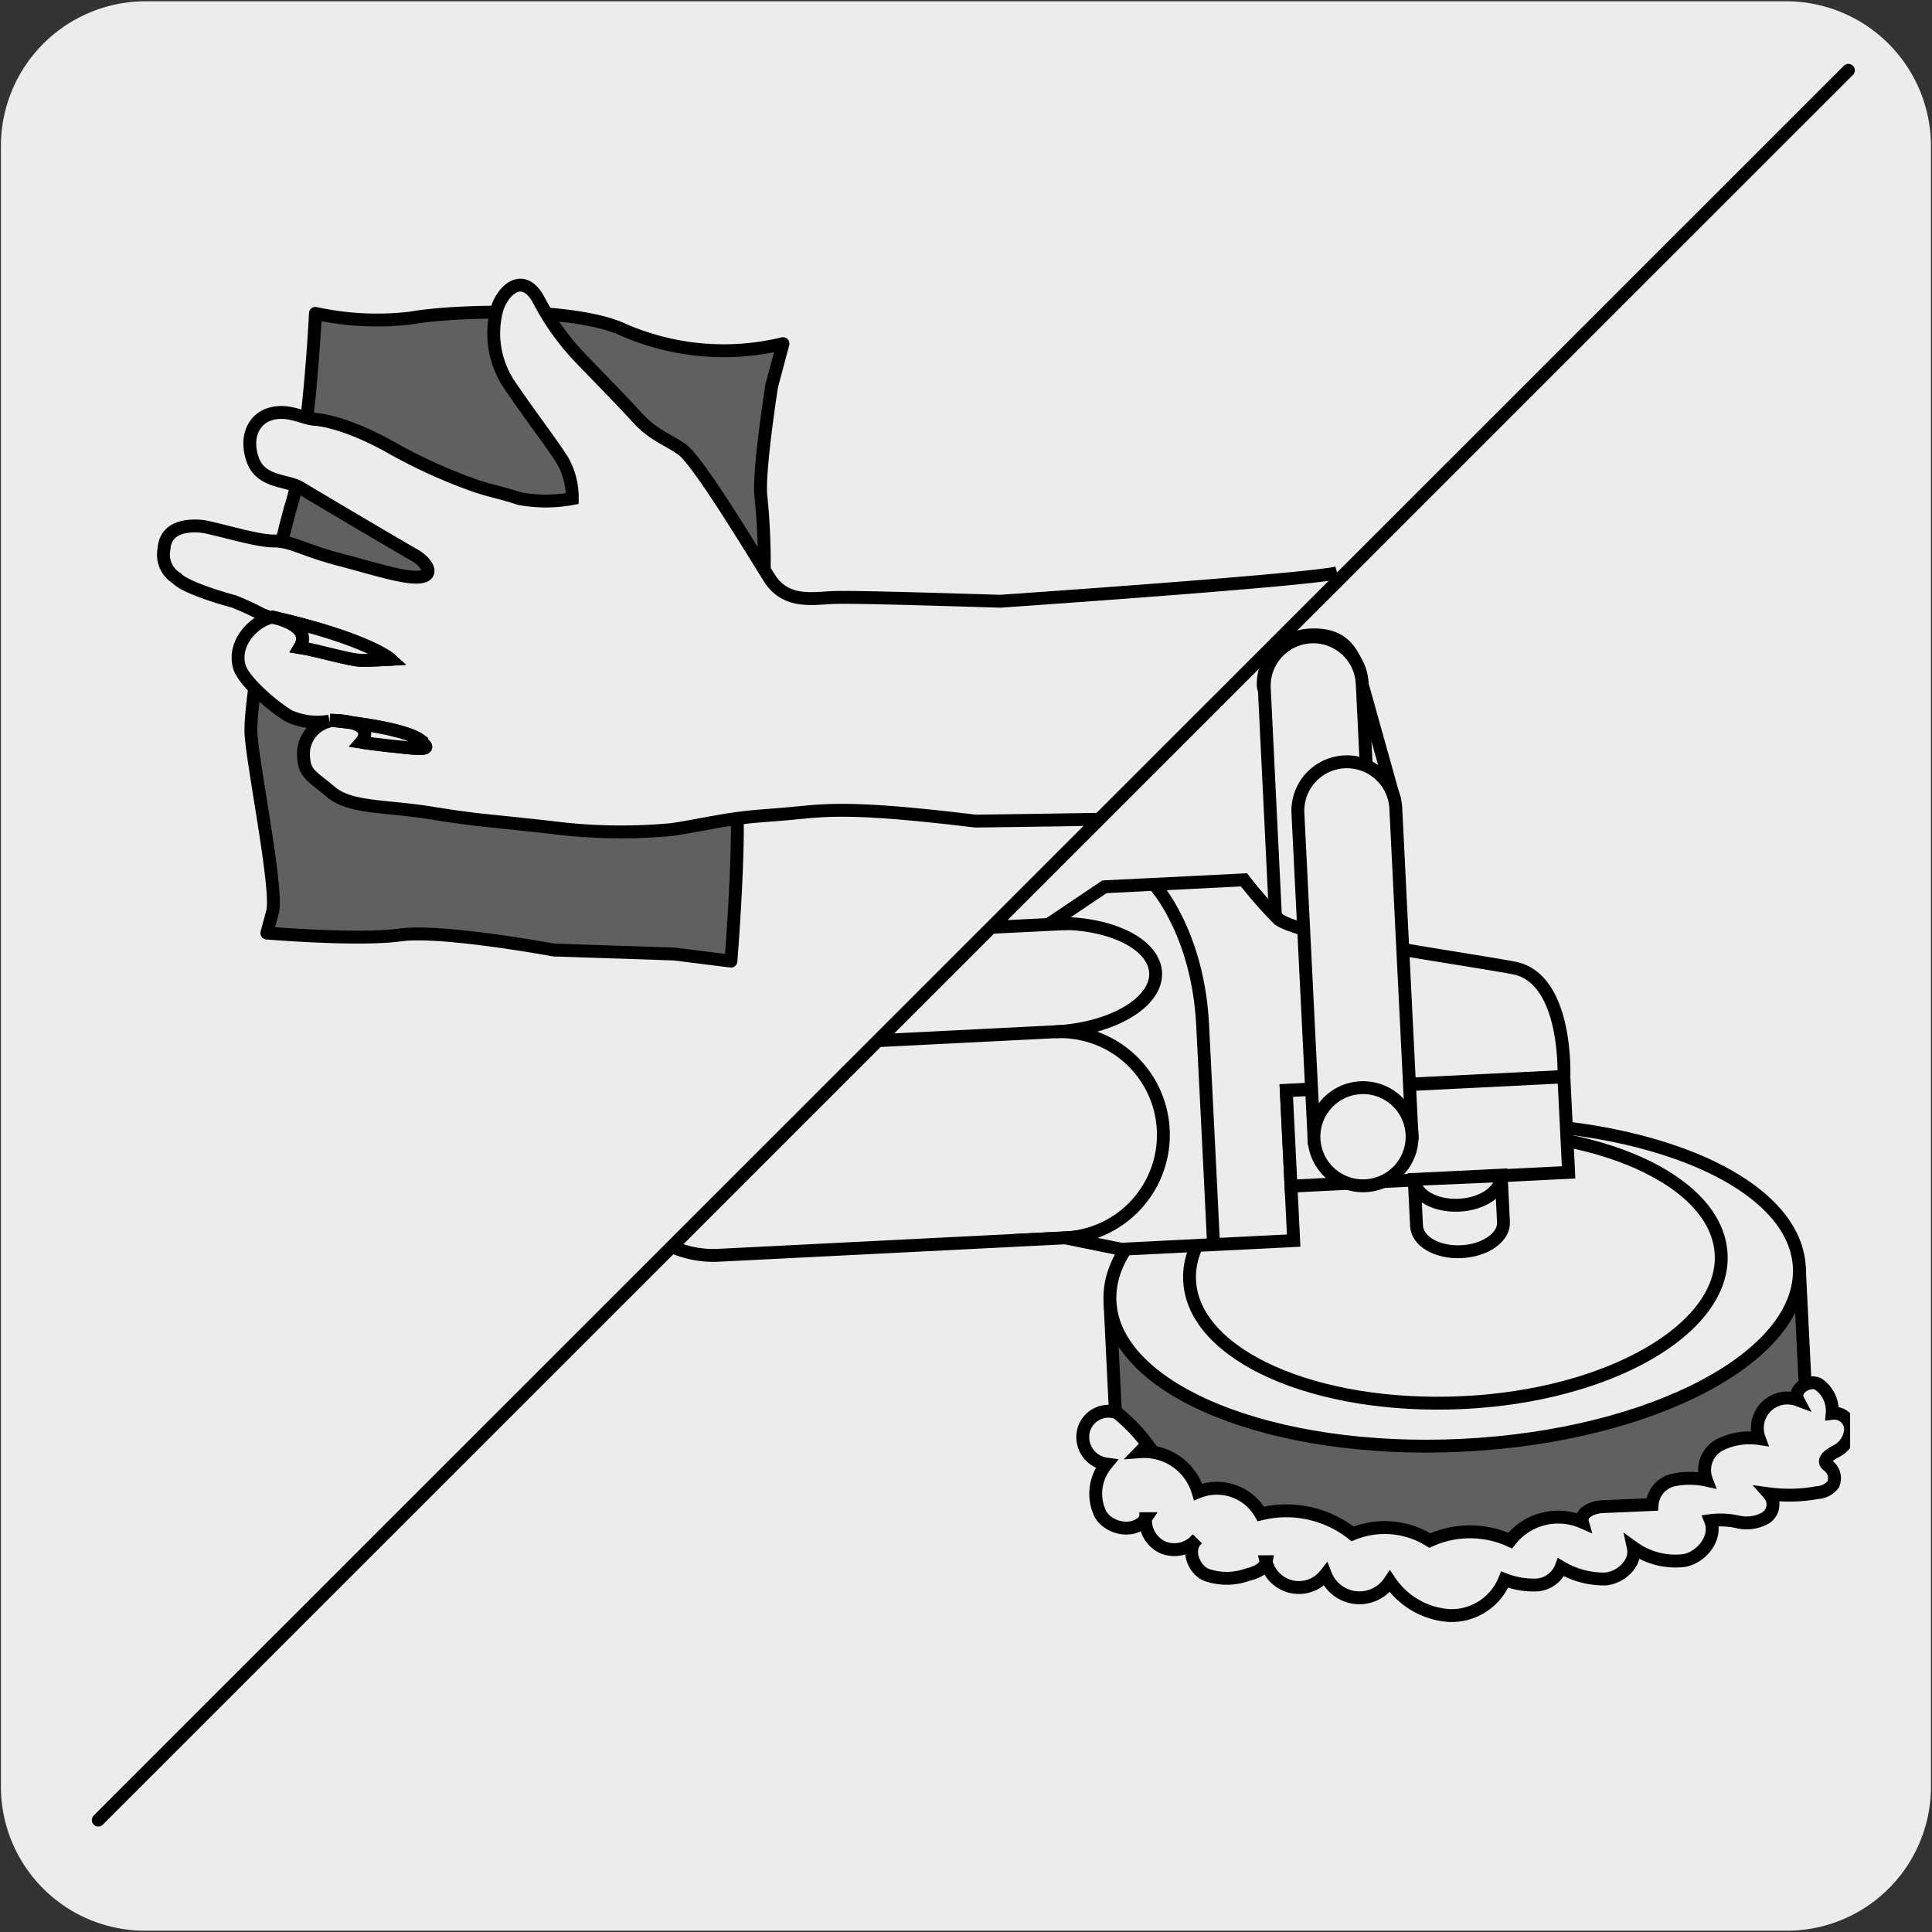
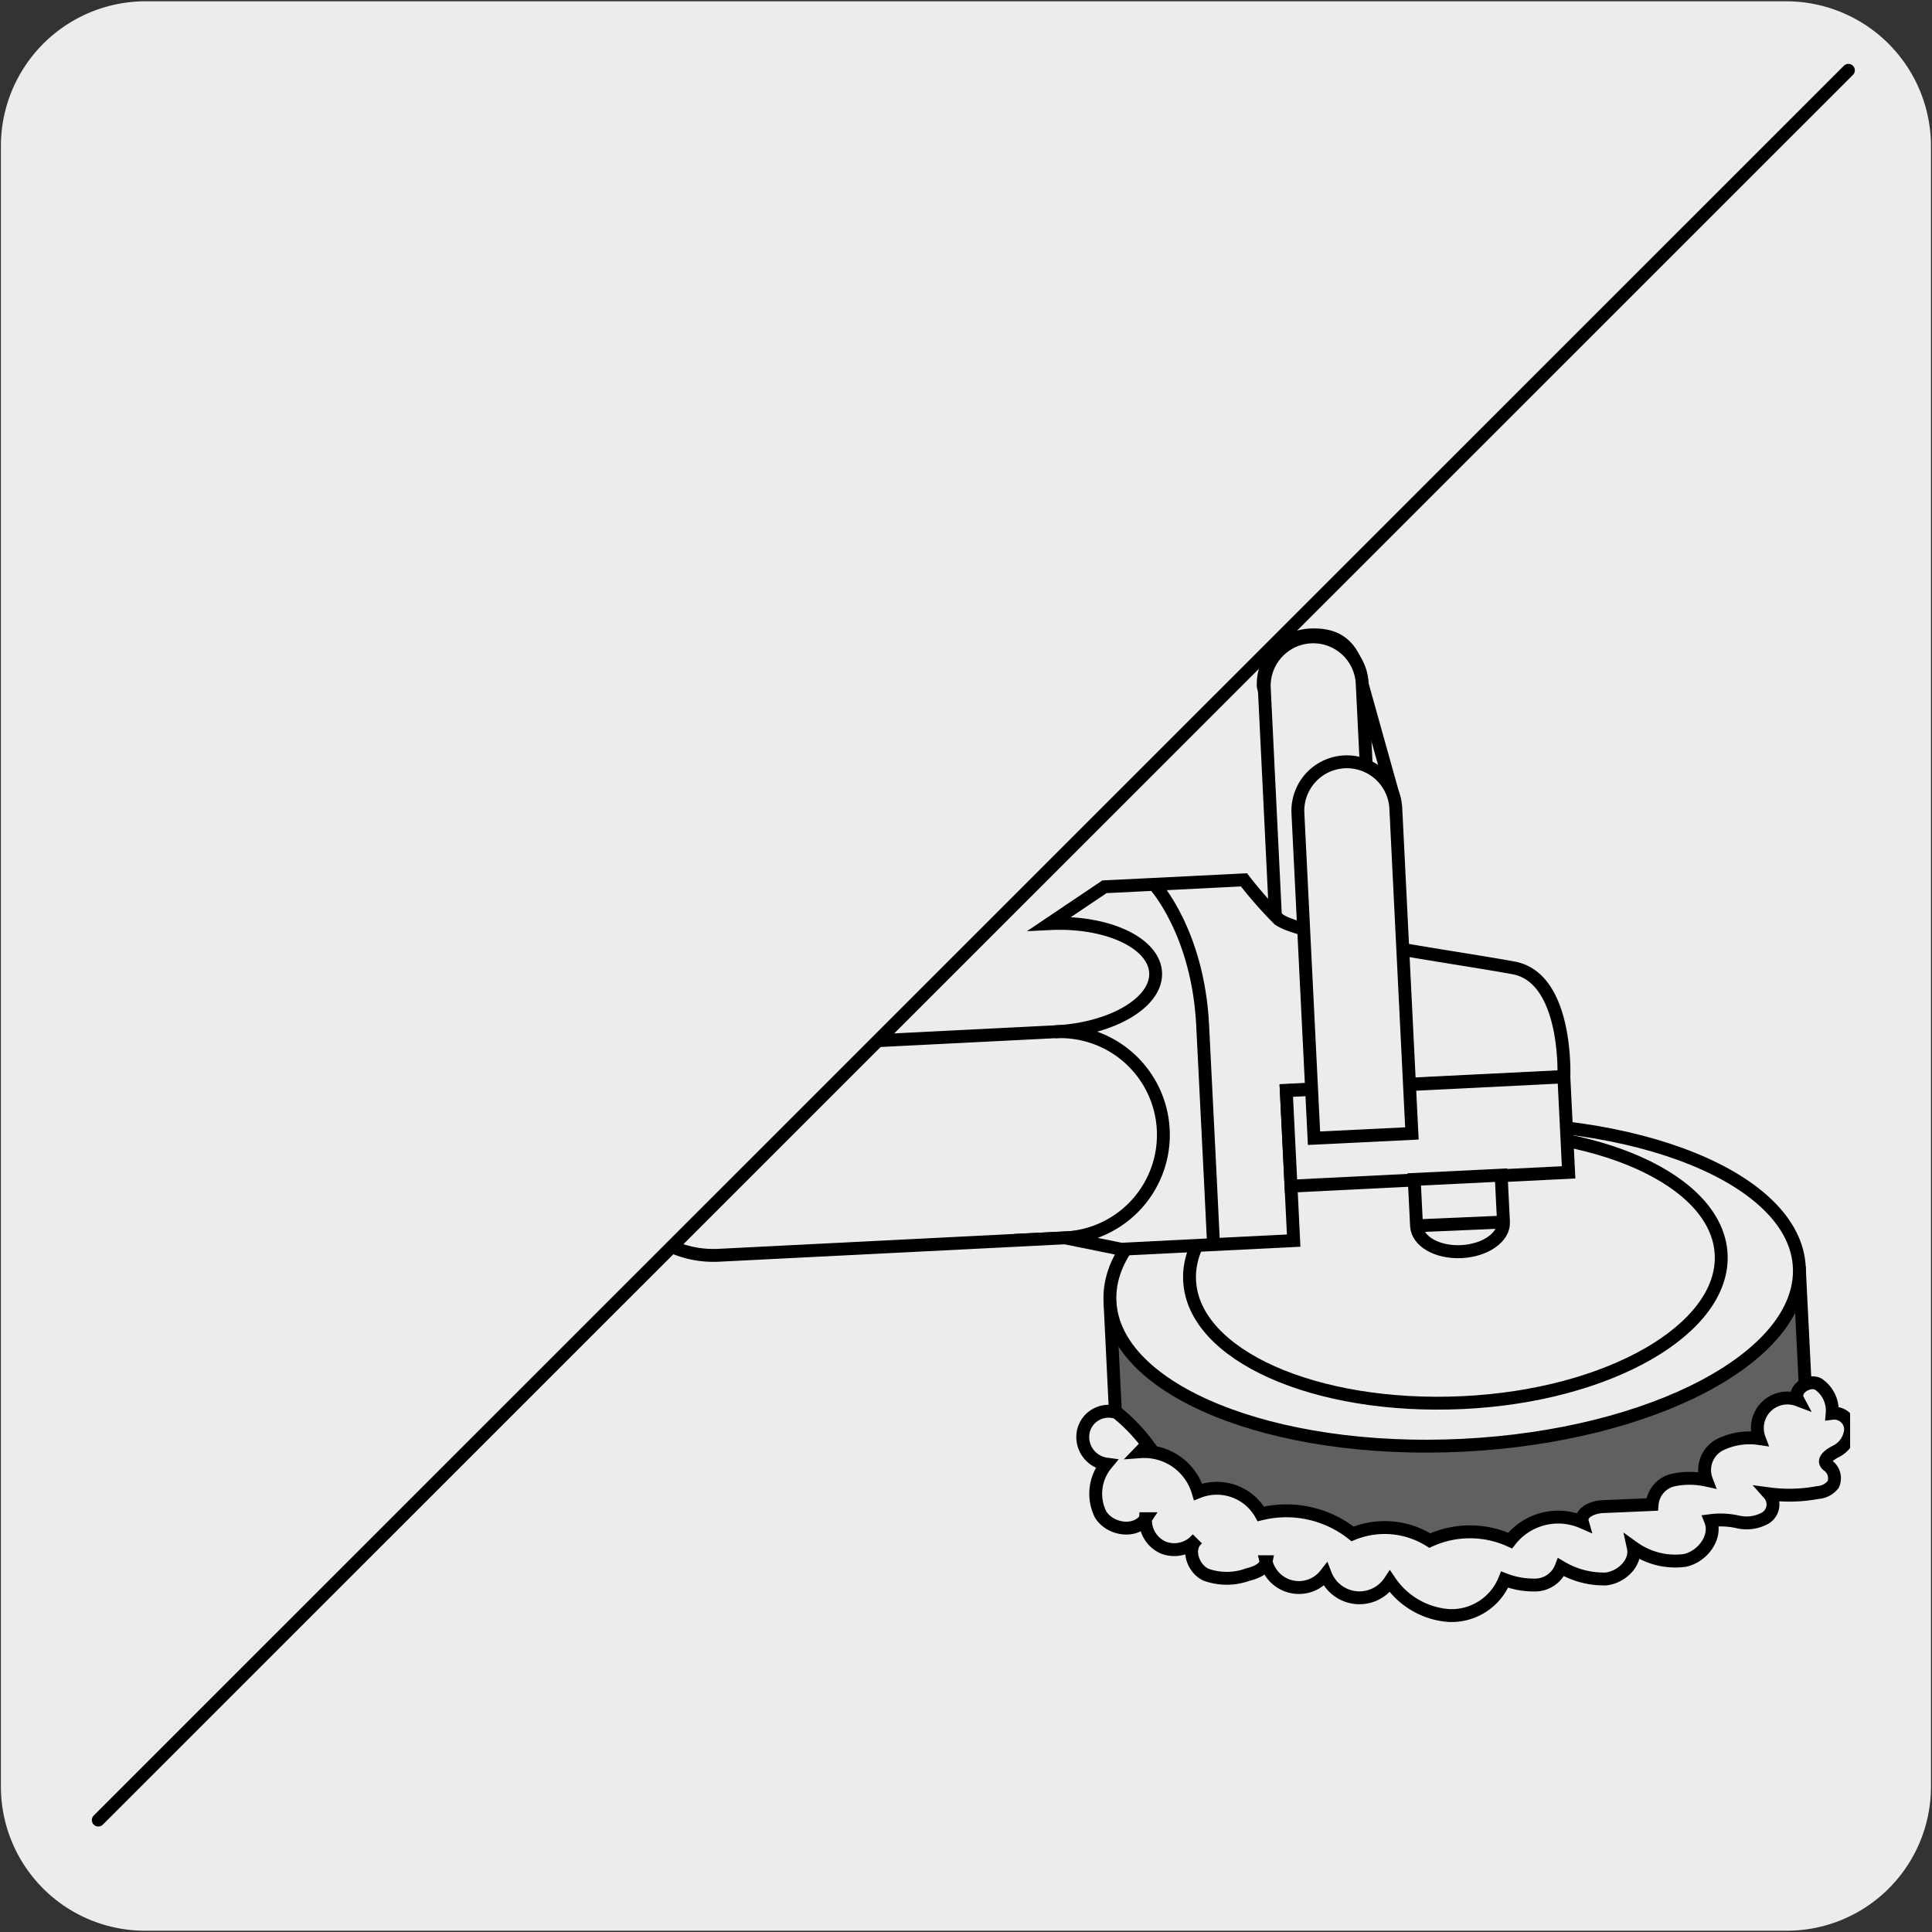
<svg xmlns="http://www.w3.org/2000/svg" viewBox="0 0 150 150">
  <rect x="0" y="0" width="150" height="150" fill="#333333" stroke="none" />
  <defs>
    <style>.cls-1,.cls-7{fill:none;}.cls-2,.cls-3{fill:#edecec;}.cls-3,.cls-5,.cls-7{stroke:#000;}.cls-3{stroke-miterlimit:10;}.cls-4{clip-path:url(#clip-path);}.cls-5{fill:#606060;}.cls-5,.cls-7{stroke-linecap:round;stroke-linejoin:round;}.cls-6{clip-path:url(#clip-path-2);}</style>
    <clipPath id="clip-path">
      <polygon class="cls-1" points="7.63 141.31 143.51 5.46 143.68 141.26 7.63 141.31" />
    </clipPath>
    <clipPath id="clip-path-2">
-       <polygon class="cls-1" points="143.51 5.46 7.63 141.31 7.5 5.13 143.51 5.46" />
-     </clipPath>
+       </clipPath>
  </defs>
  <title>57086-02</title>
  <g id="Capa_2" data-name="Capa 2">
    <path class="cls-2" d="M11.32.1H138.64a11.25,11.25,0,0,1,11.28,11.21v127.4a11.19,11.19,0,0,1-11.2,11.19H11.27A11.19,11.19,0,0,1,.07,138.71h0V11.34A11.24,11.24,0,0,1,11.32.1Z" />
  </g>
  <g id="Capa_3" data-name="Capa 3">
    <path class="cls-3" d="M108.13,61.6l-2.43-8.69c-.58-2.86-1.89-3.71-4-3.61a3.82,3.82,0,0,0-3.62,4l2.68,9.85Z" />
    <g class="cls-4">
      <path class="cls-3" d="M49.16,77.77l-16.71.83L7.9,95.29l.36,7.11L33,86l.28,5.82a5.7,5.7,0,0,0,6.17,4.33l9.69-.48,1.38-.07-.89-17.87Z" />
-       <path class="cls-3" d="M52,83.09s2.07-1.45,2.2-1.45l14.05-.7,19.45-1,3,0-.22-4.5c-1-3.41-4-3.92-6.92-3.77l-12.25.61-4.72.24-12.25.6c-3,.15-4.94,1.24-5.64,4.74l-1,9.76S50,85.07,52,83.09Z" />
      <path class="cls-3" d="M98.16,53.44a3.8,3.8,0,1,1,7.6-.38L107,78.26l-7.61.38Z" />
      <path class="cls-5" d="M140.15,107.44c.34,6.89-11.36,13.07-26.14,13.8S87,117,86.62,110.1l-.44-9,53.52-2.65Z" />
      <path class="cls-3" d="M86.18,101.06c.34,6.89,12.6,11.88,27.38,11.15S140,105.3,139.7,98.41s-12.6-11.88-27.38-11.15S85.83,94.17,86.18,101.06Z" />
      <path class="cls-3" d="M133.63,97.38c.29,5.8-8.72,11-20.12,11.52s-20.86-3.67-21.15-9.47,8.72-11,20.11-11.52S133.34,91.59,133.63,97.38Z" />
      <path class="cls-3" d="M83.2,96.08,55.79,97.46a8,8,0,0,1-.79-16l27.42-1.38a8,8,0,0,1,.78,16Z" />
      <path class="cls-3" d="M81.92,80.11a8,8,0,1,1,.79,16l4.34.88,6.57-.33,6.82-.34-.57-11.67,21.55-1.07s.32-7.64-3.89-8.43-17-2.52-18.32-3.84a33.21,33.21,0,0,1-2.63-3l-4.35.22-6.48.32L81.5,71.71c4.42-.22,8.1,1.48,8.22,3.8s-3.38,4.38-7.8,4.6" />
      <rect class="cls-3" x="100.04" y="84.13" width="21.58" height="7.42" transform="translate(-4.22 5.61) rotate(-2.84)" />
-       <path class="cls-3" d="M89.66,68.73S93,72.38,93.37,79.54s.85,17.11.85,17.11m22.51-1.77c.06,1.18-1.41,2.21-3.27,2.3s-3.42-.79-3.48-2l-.18-3.61,6.75-.33Zm-.18-3.6c.06,1.17-1.41,2.2-3.27,2.29s-3.42-.78-3.48-2Z" />
+       <path class="cls-3" d="M89.66,68.73S93,72.38,93.37,79.54s.85,17.11.85,17.11m22.51-1.77c.06,1.18-1.41,2.21-3.27,2.3s-3.42-.79-3.48-2l-.18-3.61,6.75-.33Zc.06,1.17-1.41,2.2-3.27,2.29s-3.42-.78-3.48-2Z" />
      <path class="cls-3" d="M100.77,63.14a3.8,3.8,0,0,1,7.6-.38L109.62,88l-7.6.37Z" />
-       <path class="cls-3" d="M109.63,88.06a3.81,3.81,0,1,1-4-3.61A3.81,3.81,0,0,1,109.63,88.06Z" />
      <path class="cls-3" d="M84.1,111.19a2.12,2.12,0,0,0,1.8,2.48,3.61,3.61,0,0,0-.45,3.91c.72,1.19,2.72,1.49,3.49.33a2.31,2.31,0,0,0,1.42,2.26,2.34,2.34,0,0,0,2.58-.67c-.84.74-.33,2.26.67,2.75a4.77,4.77,0,0,0,3.27,0c.61-.15,1.31-.43,1.42-1a2.62,2.62,0,0,0,4.61,1,2.83,2.83,0,0,0,5,.53,6.06,6.06,0,0,0,4.6,2.65,4.44,4.44,0,0,0,4.31-2.79,6.3,6.3,0,0,0,2.45.42,2.17,2.17,0,0,0,1.93-1.38,6.52,6.52,0,0,0,3.49.91c1.2-.14,2.38-1.25,2.12-2.44a5.58,5.58,0,0,0,4,1c1.37-.29,2.51-1.81,2-3.09a6.08,6.08,0,0,1,2.16.11,3,3,0,0,0,2.11-.32,1.24,1.24,0,0,0,.26-1.87,12,12,0,0,0,3.79-.1,1.64,1.64,0,0,0,1.2-.63,1.21,1.21,0,0,0-.41-1.47c-.44-.34-.08-.72.57-1.07a2.06,2.06,0,0,0,1.19-1.72,1.27,1.27,0,0,0-1.43-1.26,2.49,2.49,0,0,0-1.08-2.27c-.79-.4-2,.45-1.58,1.23a2.33,2.33,0,0,0-3,3,5.21,5.21,0,0,0-3.1.5,2.22,2.22,0,0,0-1,2.73,6.14,6.14,0,0,0-2.63,0,2.12,2.12,0,0,0-1.59,1.89l-3.71.16c-.81,0-1.92.43-1.7,1.21a4.72,4.72,0,0,0-5.61,1.43,7.51,7.51,0,0,0-6.24,0,6.59,6.59,0,0,0-6-.52,8.28,8.28,0,0,0-7.12-1.55,3.92,3.92,0,0,0-4.87-1.71,4.36,4.36,0,0,0-4.5-3.12l.56-.58a13.68,13.68,0,0,0-2.36-2.45A2,2,0,0,0,84.1,111.19Z" />
    </g>
    <g class="cls-6">
      <path class="cls-5" d="M60.79,26.68a19.48,19.48,0,0,1-12.38-1.07c-3.89-1.81-13.29-1.5-16.5-.92a22.36,22.36,0,0,1-7.42-.36S24,34.6,22.68,39s-3.35,15.44-3.19,18,2.12,12.16,1.67,13.8l-.44,1.64s7.15.6,10.34.15S43,73.76,43,73.76l9.35.31,4.4.55s.7-8.7.44-12.42S59,51.11,59.2,47.45a50.85,50.85,0,0,0-.11-8.79c-.27-1.73.82-8.68.82-8.68Z" />
      <path class="cls-3" d="M103.81,44.47c-2.17.57-26.15,2.21-26.15,2.21-4.39-.13-11.31-.35-12.93-.29s-3.72.51-5-1.52-5.54-9.13-6.81-10-2.2-1.07-3.54-2.55-4.14-4.3-4.77-5a20,20,0,0,1-2.77-4c-1.22-2.31-2.85-.78-3.28.77a7.17,7.17,0,0,0,1,5.8c1.34,2,3.74,5.16,4.19,6a5.78,5.78,0,0,1,.68,2.82,11.2,11.2,0,0,1-4.11,0c-1.41-.47-2.16-.57-3.43-1a41.27,41.27,0,0,1-6.87-3.16c-3.71-2-5.68-2-5.68-2-.9-.11-2-.8-3.34-.41S19,34,19.64,35.74s2.7,1.54,3.64,2.11,7.81,4.64,8.85,5.22,1.63,1.61.45,1.73-3.42-.62-6.27-1.37S22.64,42,21.22,42s-4.78-1.09-5.69-1.15-2.69,0-2.8,1.8a2.14,2.14,0,0,0,1,2.25c.67.74,3.75,1.62,4.44,1.8a22.28,22.28,0,0,1,2.16,1l.65.25c-1.31.35-2.91,2-2.4,3.8.31,1.12,2.66,3.16,3.89,3.86a5.41,5.41,0,0,0,3.1.38,2.63,2.63,0,0,0-2,2.29c-.07,1.82.58,1.89,2.1,3.19s4.23,1.07,7.81,1.65,4,.53,9.14,1.1a42.54,42.54,0,0,0,9.5.19c1.24-.16,3.32-.62,5.07-.86s2.46-.21,5.23-.49,5.75-.22,13.3.69c0,0,21-.25,24.42-.57" />
      <path class="cls-3" d="M21,47.88s3.37.57,2.28,2.39c1.34.21,3.93,1,4.8,1s2.24-.08,2.24-.08S28.58,49.6,21,47.88" />
      <path class="cls-3" d="M21,47.88s3.37.57,2.28,2.39c1.34.21,3.93,1,4.8,1s2.24-.08,2.24-.08S28.58,49.6,21,47.88Z" />
-       <path class="cls-3" d="M25.62,55.92s5.67.48,7.1,1.61c0,.26,1.28.76-1.12.52s-3.55-.42-3.55-.42,1.47-1.65-2.43-1.71" />
      <path class="cls-3" d="M25.62,55.92s5.67.48,7.1,1.61c0,.26,1.28.76-1.12.52s-3.55-.42-3.55-.42S29.52,56,25.62,55.92Z" />
    </g>
    <line class="cls-7" x1="143.51" y1="5.46" x2="7.63" y2="141.31" />
  </g>
</svg>